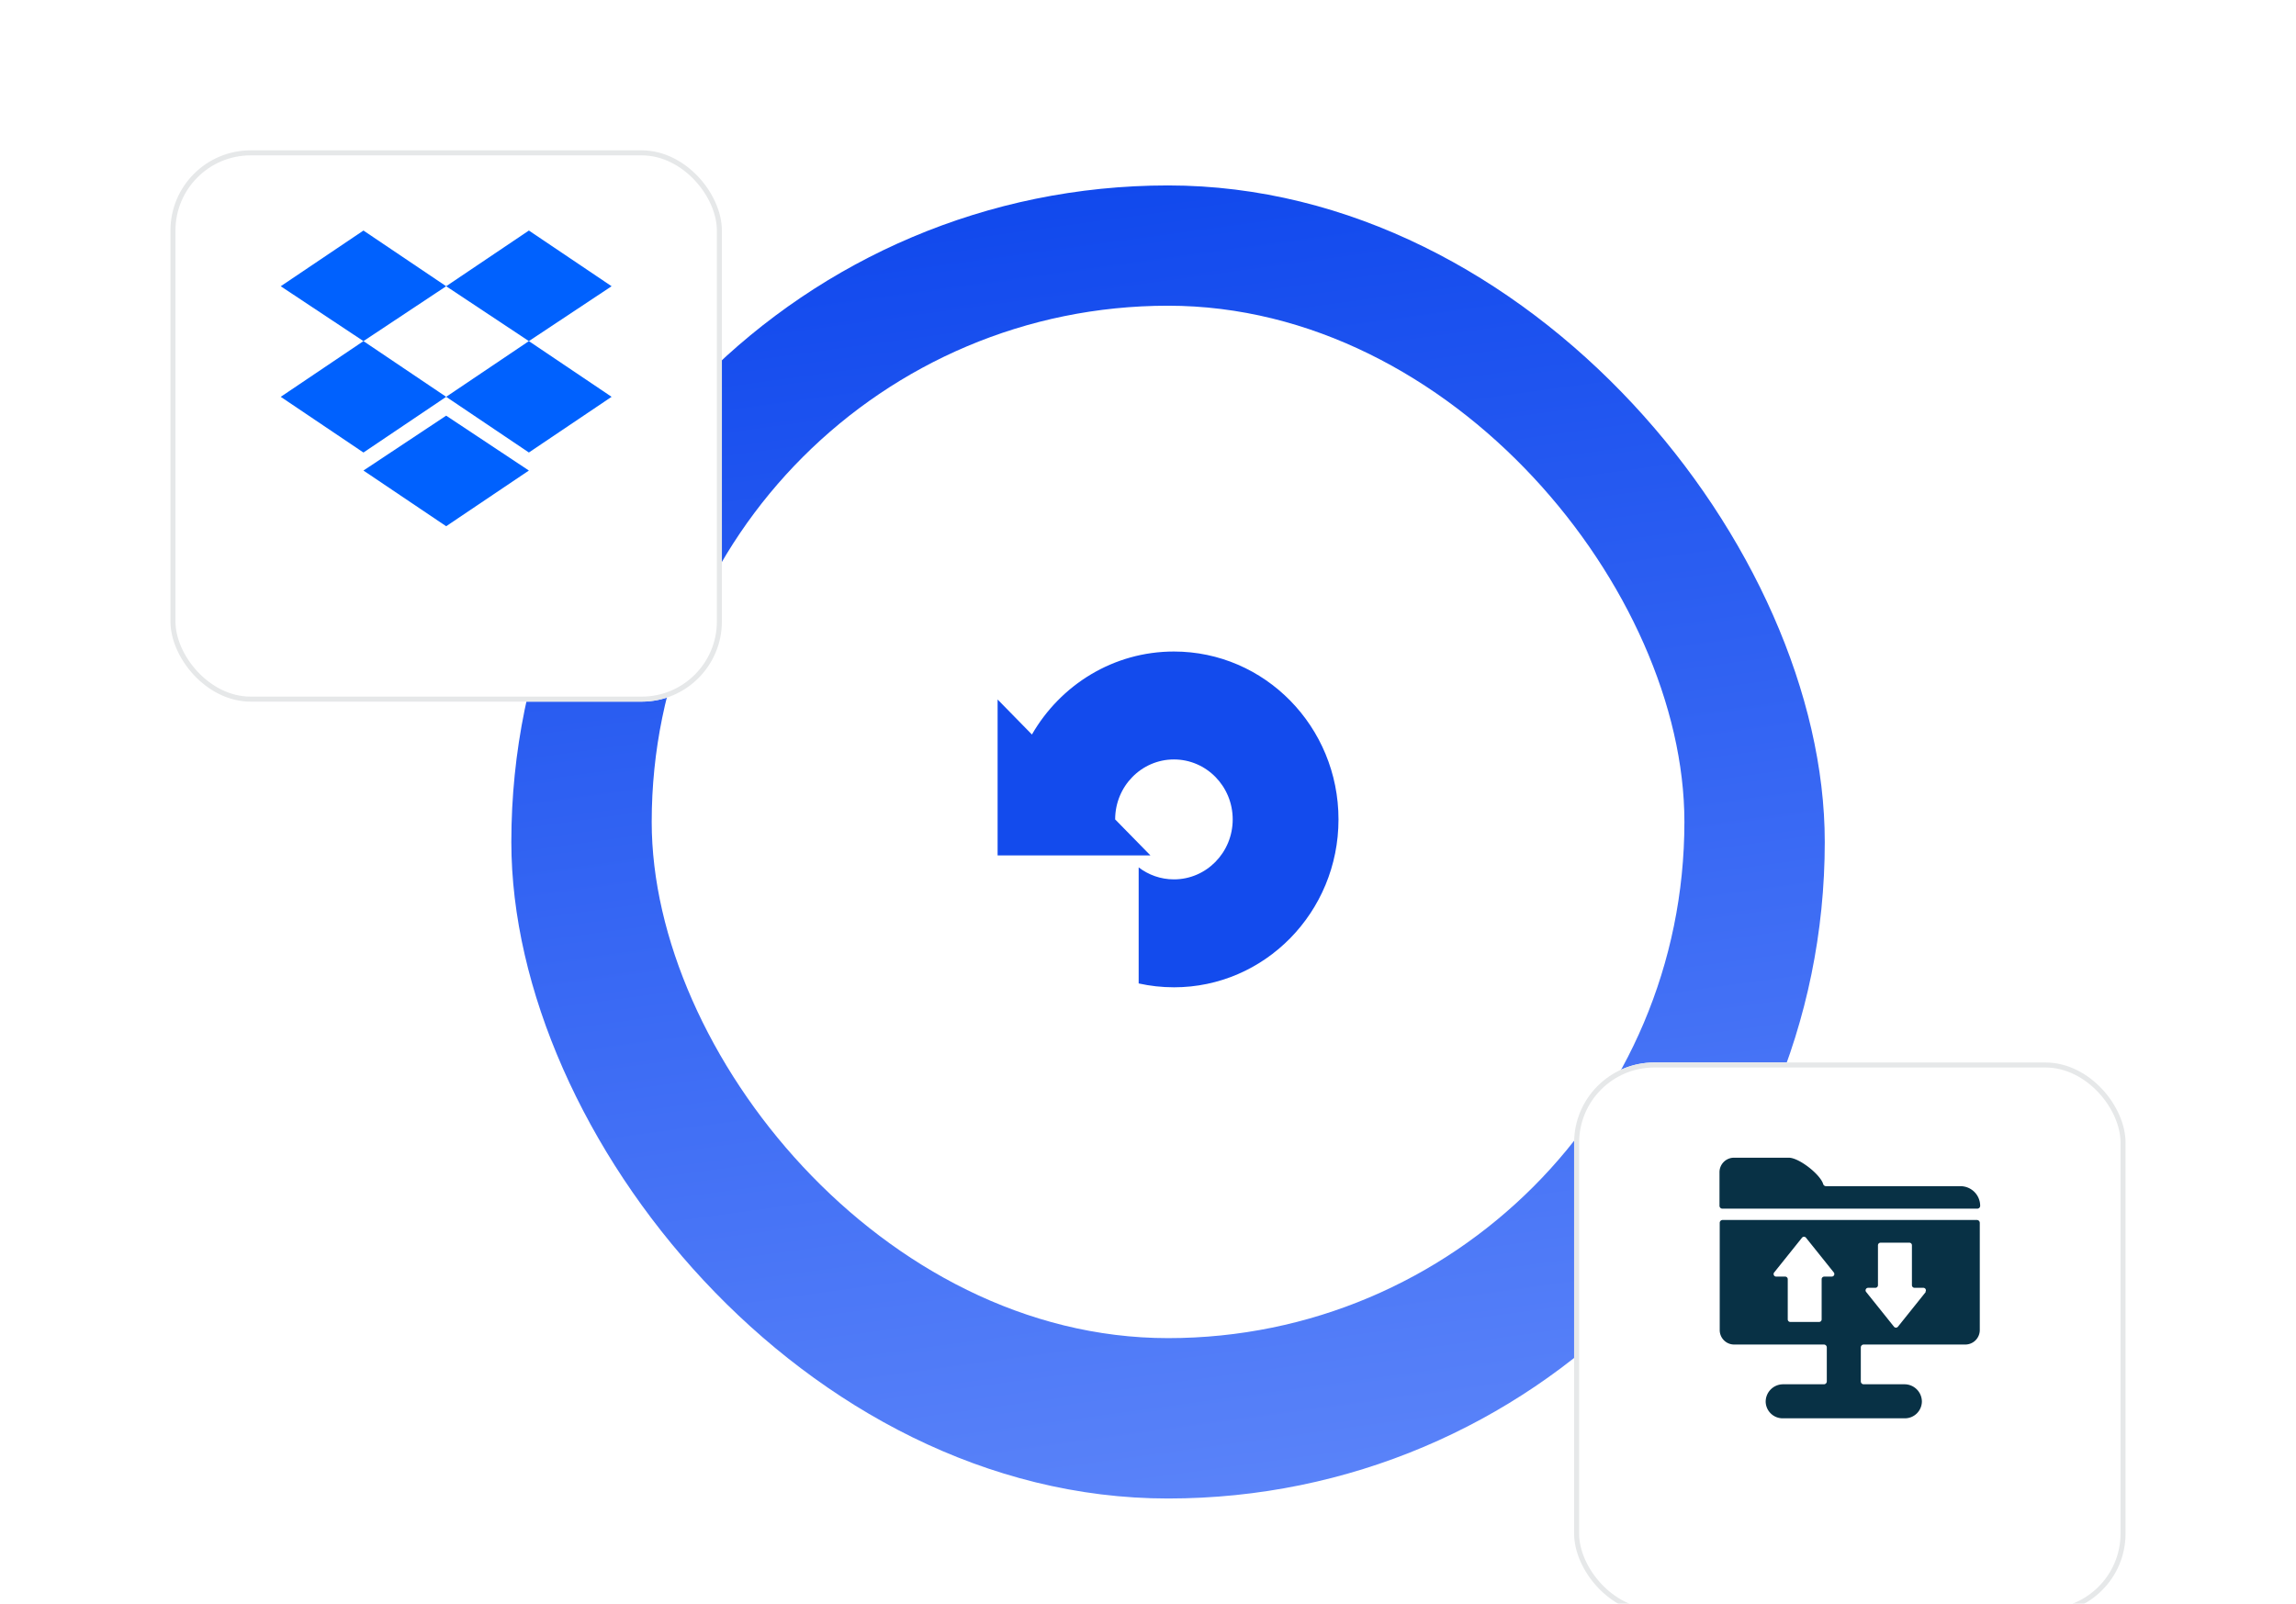
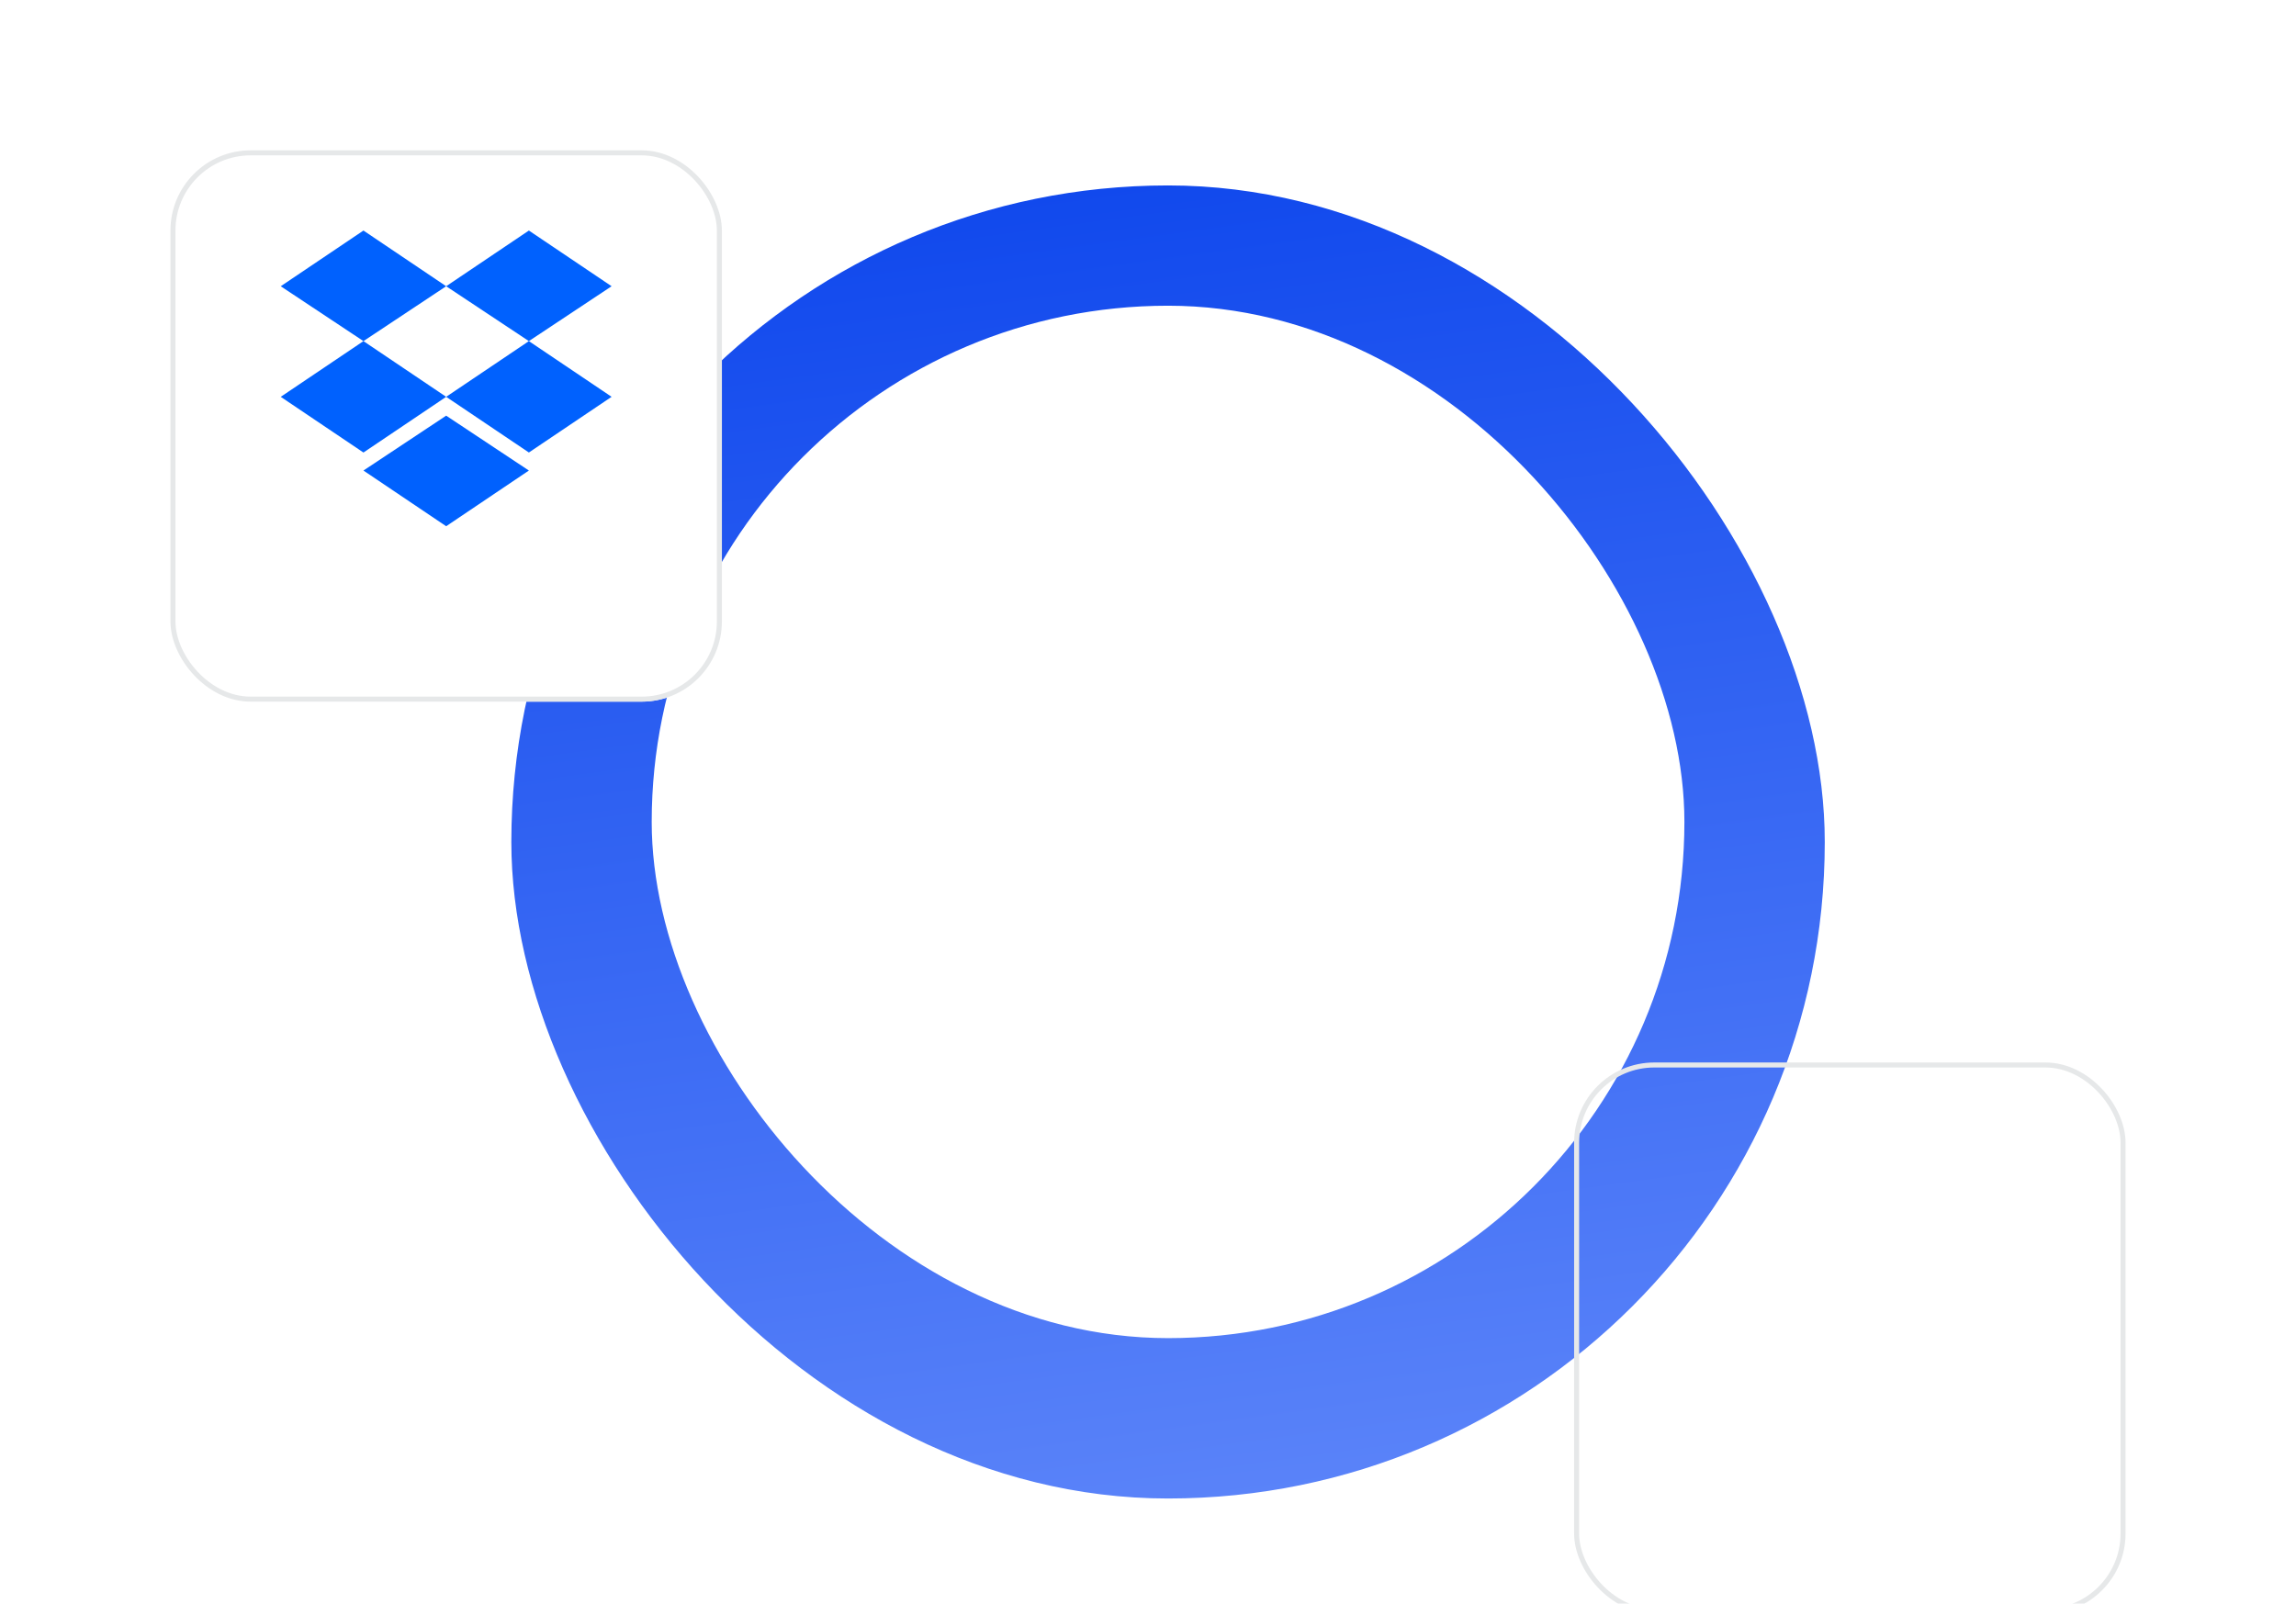
<svg xmlns="http://www.w3.org/2000/svg" fill="none" height="320" width="458">
  <filter id="a" color-interpolation-filters="sRGB" height="358" width="358" x="-48" y="-44">
    <feFlood flood-opacity="0" result="BackgroundImageFix" />
    <feColorMatrix in="SourceAlpha" values="0 0 0 0 0 0 0 0 0 0 0 0 0 0 0 0 0 0 127 0" />
    <feOffset dy="4" />
    <feGaussianBlur stdDeviation="12" />
    <feColorMatrix values="0 0 0 0 0.078 0 0 0 0 0.298 0 0 0 0 0.929 0 0 0 0.2 0" />
    <feBlend in2="BackgroundImageFix" result="effect1_dropShadow" />
    <feBlend in="SourceGraphic" in2="effect1_dropShadow" result="shape" />
  </filter>
  <linearGradient id="b" x1=".439" x2=".576" y1="0" y2="1">
    <stop offset="0" stop-color="#1149ed" />
    <stop offset="1" stop-color="#5a83f9" />
  </linearGradient>
  <filter id="c" color-interpolation-filters="sRGB" height="190" width="190" x="-40" y="-30">
    <feFlood flood-opacity="0" result="BackgroundImageFix" />
    <feColorMatrix in="SourceAlpha" values="0 0 0 0 0 0 0 0 0 0 0 0 0 0 0 0 0 0 127 0" />
    <feOffset dy="10" />
    <feGaussianBlur stdDeviation="10" />
    <feColorMatrix values="0 0 0 0 0 0 0 0 0 0 0 0 0 0 0 0 0 0 0.05 0" />
    <feBlend in2="BackgroundImageFix" result="effect1_dropShadow" />
    <feBlend in="SourceGraphic" in2="effect1_dropShadow" result="shape" />
  </filter>
  <filter id="d" color-interpolation-filters="sRGB" height="190" width="190" x="-40" y="-30">
    <feFlood flood-opacity="0" result="BackgroundImageFix" />
    <feColorMatrix in="SourceAlpha" values="0 0 0 0 0 0 0 0 0 0 0 0 0 0 0 0 0 0 127 0" />
    <feOffset dy="10" />
    <feGaussianBlur stdDeviation="10" />
    <feColorMatrix values="0 0 0 0 0 0 0 0 0 0 0 0 0 0 0 0 0 0 0.05 0" />
    <feBlend in2="BackgroundImageFix" result="effect1_dropShadow" />
    <feBlend in="SourceGraphic" in2="effect1_dropShadow" result="shape" />
  </filter>
  <g filter="url(#a)">
    <rect fill="url(#b)" height="262" rx="131" width="262" x="102" y="33" />
  </g>
  <rect fill="#fff" height="206" rx="103" width="206" x="130" y="61" />
  <g filter="url(#c)">
-     <rect fill="#fff" height="110" rx="16" width="110" x="314" y="202" />
    <rect height="109" rx="15.5" stroke="#e6e8e9" width="109" x="314.5" y="202.5" />
  </g>
-   <path d="M343.62 241.167h50.804a.576.576 0 00.576-.576 3.93 3.93 0 00-4.042-3.909h-26.711a.598.598 0 01-.564-.429c-.599-1.954-4.832-5.253-6.853-5.253h-10.951a2.891 2.891 0 00-2.879 2.892v6.699a.576.576 0 00.62.576zm50.804 2.26h-50.803a.576.576 0 00-.576.576v21.396a2.88 2.88 0 002.879 2.88h17.905c.318 0 .576.258.576.577v6.778a.576.576 0 01-.576.576h-8.15a3.478 3.478 0 00-3.467 3.468 3.388 3.388 0 003.466 3.321h24.239a3.388 3.388 0 003.455-3.321 3.467 3.467 0 00-3.455-3.468h-8.151a.576.576 0 01-.576-.576v-6.778c0-.319.258-.577.576-.577h20.265a2.891 2.891 0 002.89-2.88v-21.396a.576.576 0 00-.576-.577zm-29.014 11.296h-1.524a.52.52 0 00-.508.52v8.02a.509.509 0 01-.508.509h-5.747a.508.508 0 01-.508-.508v-8.021a.52.52 0 00-.508-.52h-1.806a.508.508 0 01-.395-.825l5.554-6.936a.508.508 0 01.79 0l5.555 6.936a.509.509 0 01-.474.814zm18.74 3.062l-5.554 6.936a.508.508 0 01-.79 0l-5.555-6.936a.509.509 0 01.396-.825h1.456a.52.52 0 00.508-.52v-7.975a.52.52 0 01.508-.509h5.758c.28 0 .508.228.508.509v7.975a.53.53 0 00.519.52h1.795a.508.508 0 01.373.813z" fill="#083145" />
  <g filter="url(#d)">
    <rect fill="#fff" height="110" rx="16" width="110" x="34" y="20" />
    <rect height="109" rx="15.5" stroke="#e6e8e9" width="109" x="34.5" y="20.5" />
  </g>
  <path d="M72.5 46L56 57.115l16.5 10.95L89 57.114zm33 0L89 57.113l16.5 10.949 16.5-10.95zM56 79.18l16.5 11.112L89 79.18 72.5 68.064zm49.5-11.116L89 79.177l16.5 11.112L122 79.177zm-33 25.823L89 105l16.5-11.113L89 82.938z" fill="#0061fe" />
-   <path d="M234.172 197c18.13 0 32.828-14.998 32.828-33.5S252.303 130 234.172 130c-12.073 0-22.623 6.65-28.326 16.558L199 139.57v31.108h30.483l-7.035-7.179c0-6.608 5.25-11.964 11.724-11.964 6.475 0 11.725 5.356 11.725 11.964s-5.25 11.964-11.725 11.964c-2.639 0-5.075-.89-7.034-2.392v23.157c2.266.505 4.62.771 7.034.771z" fill="#134bed" fill-rule="evenodd" />
</svg>